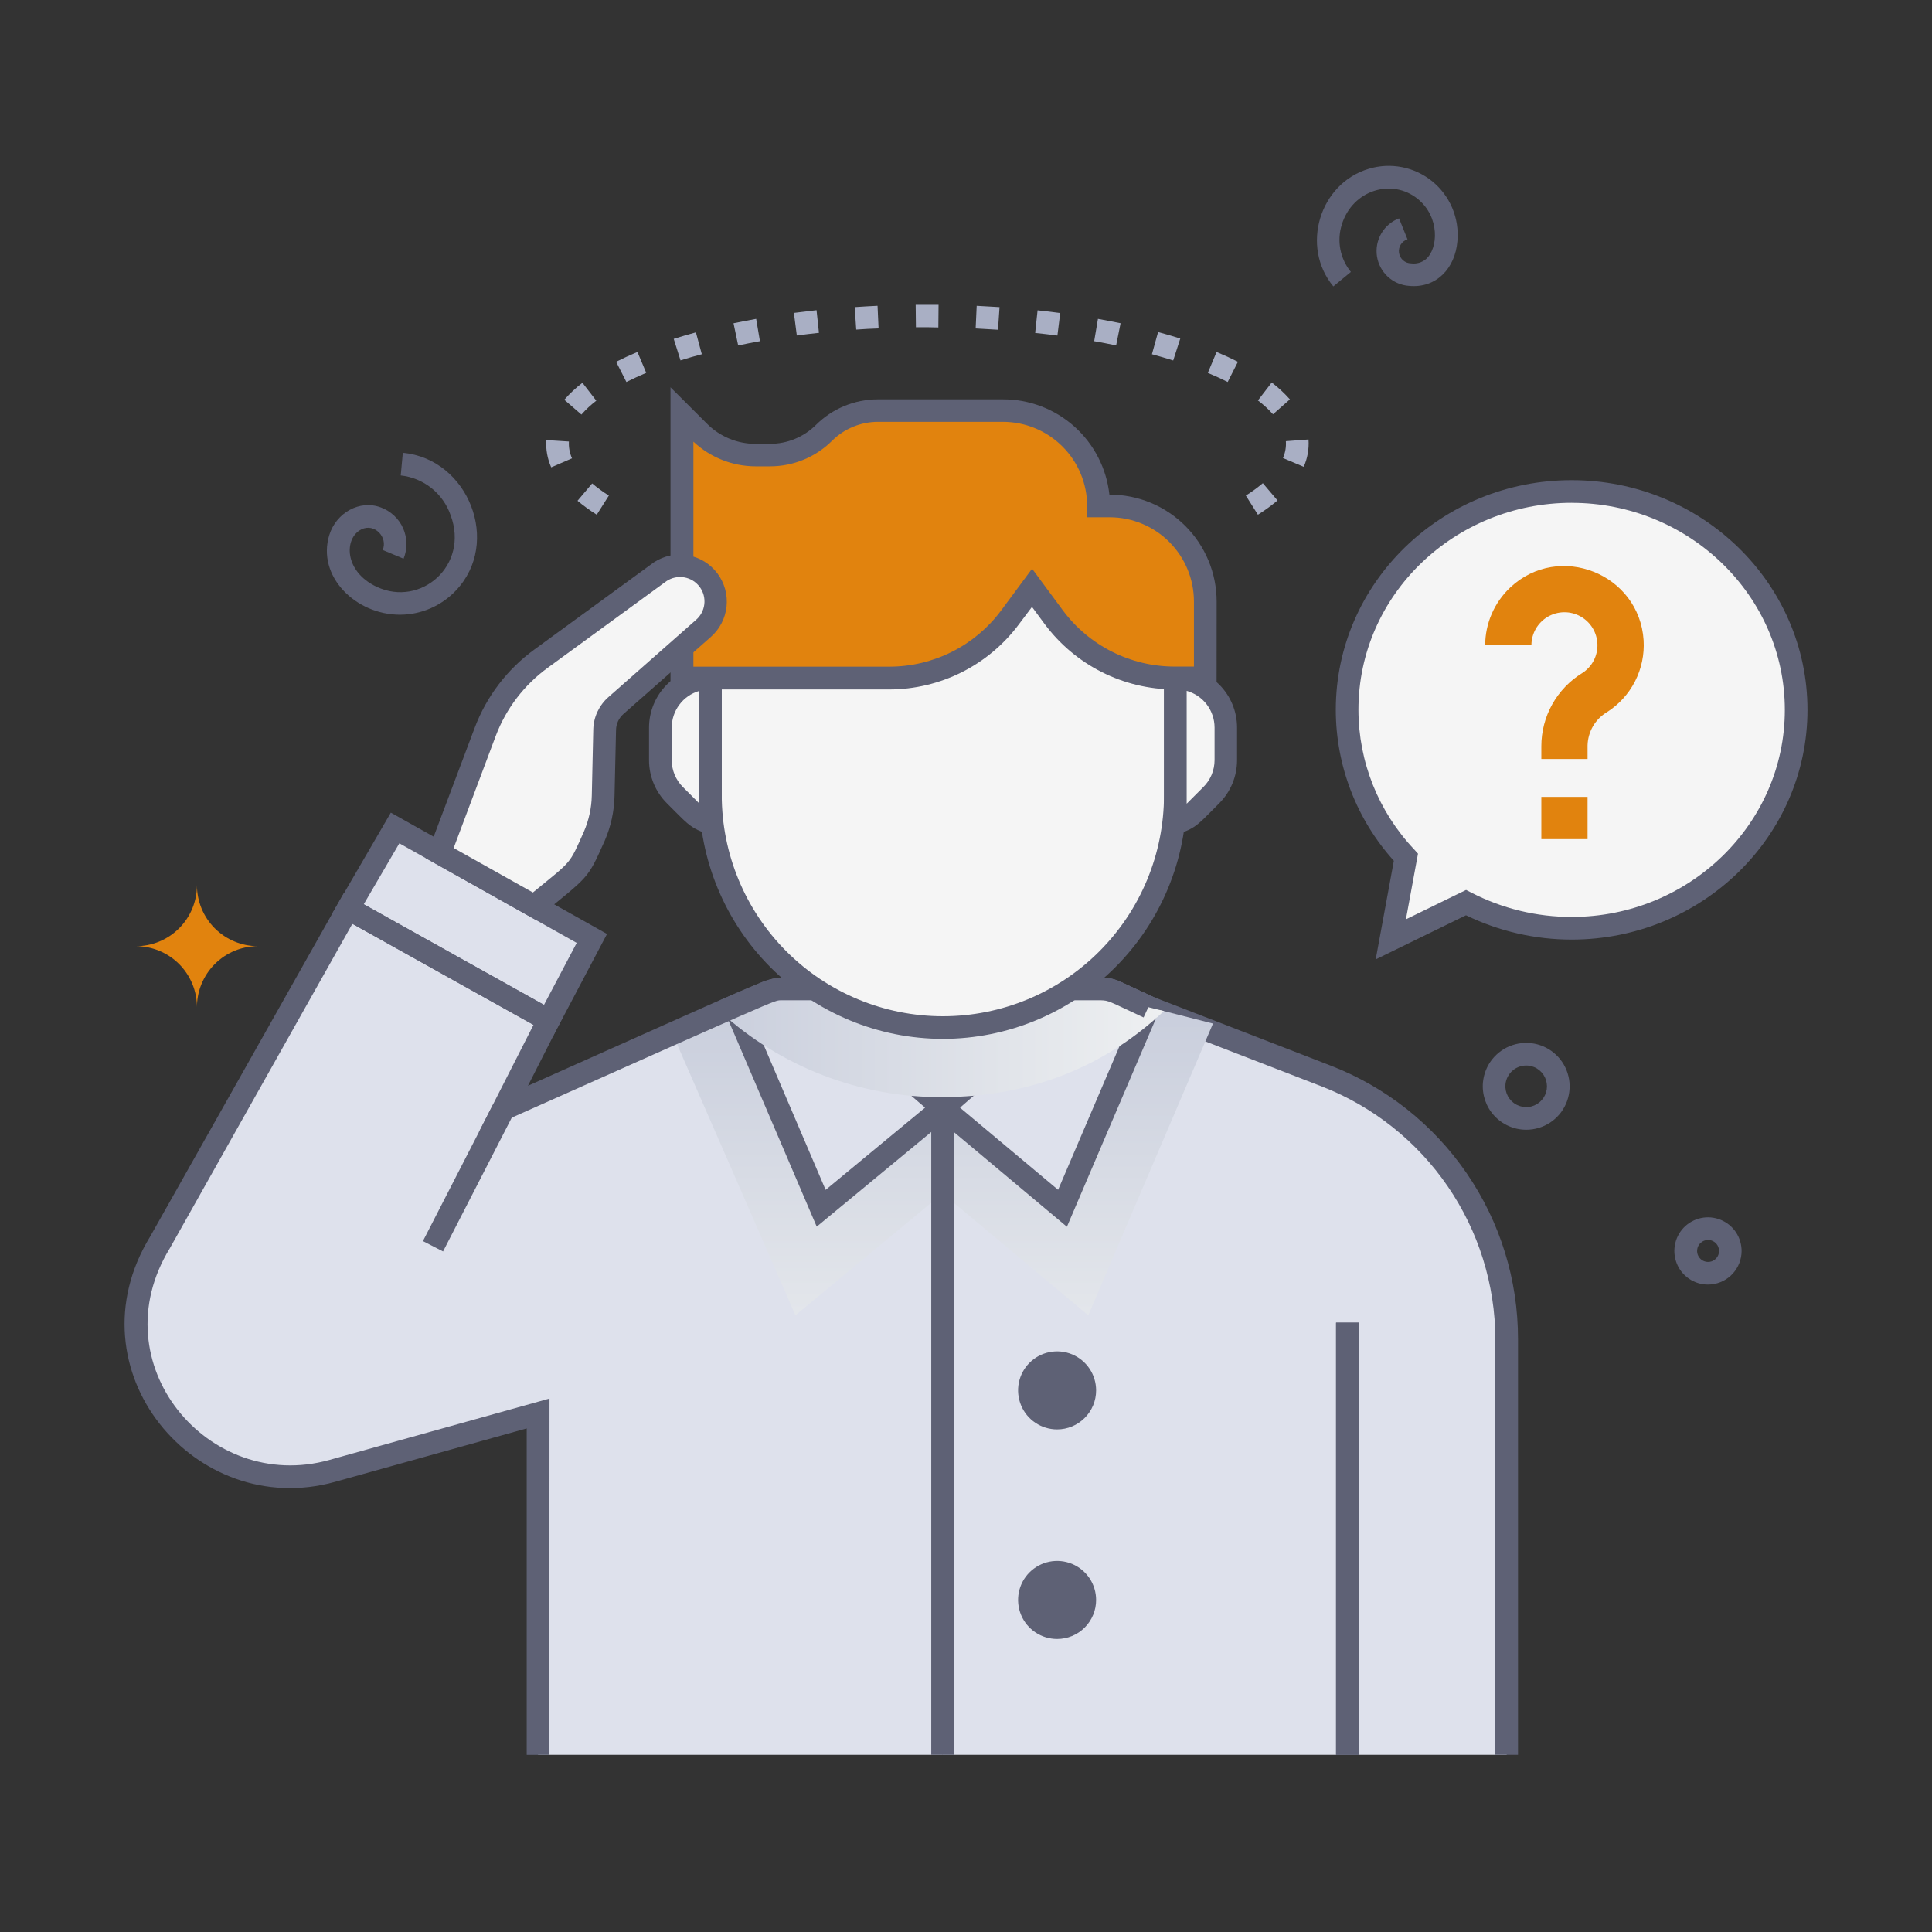
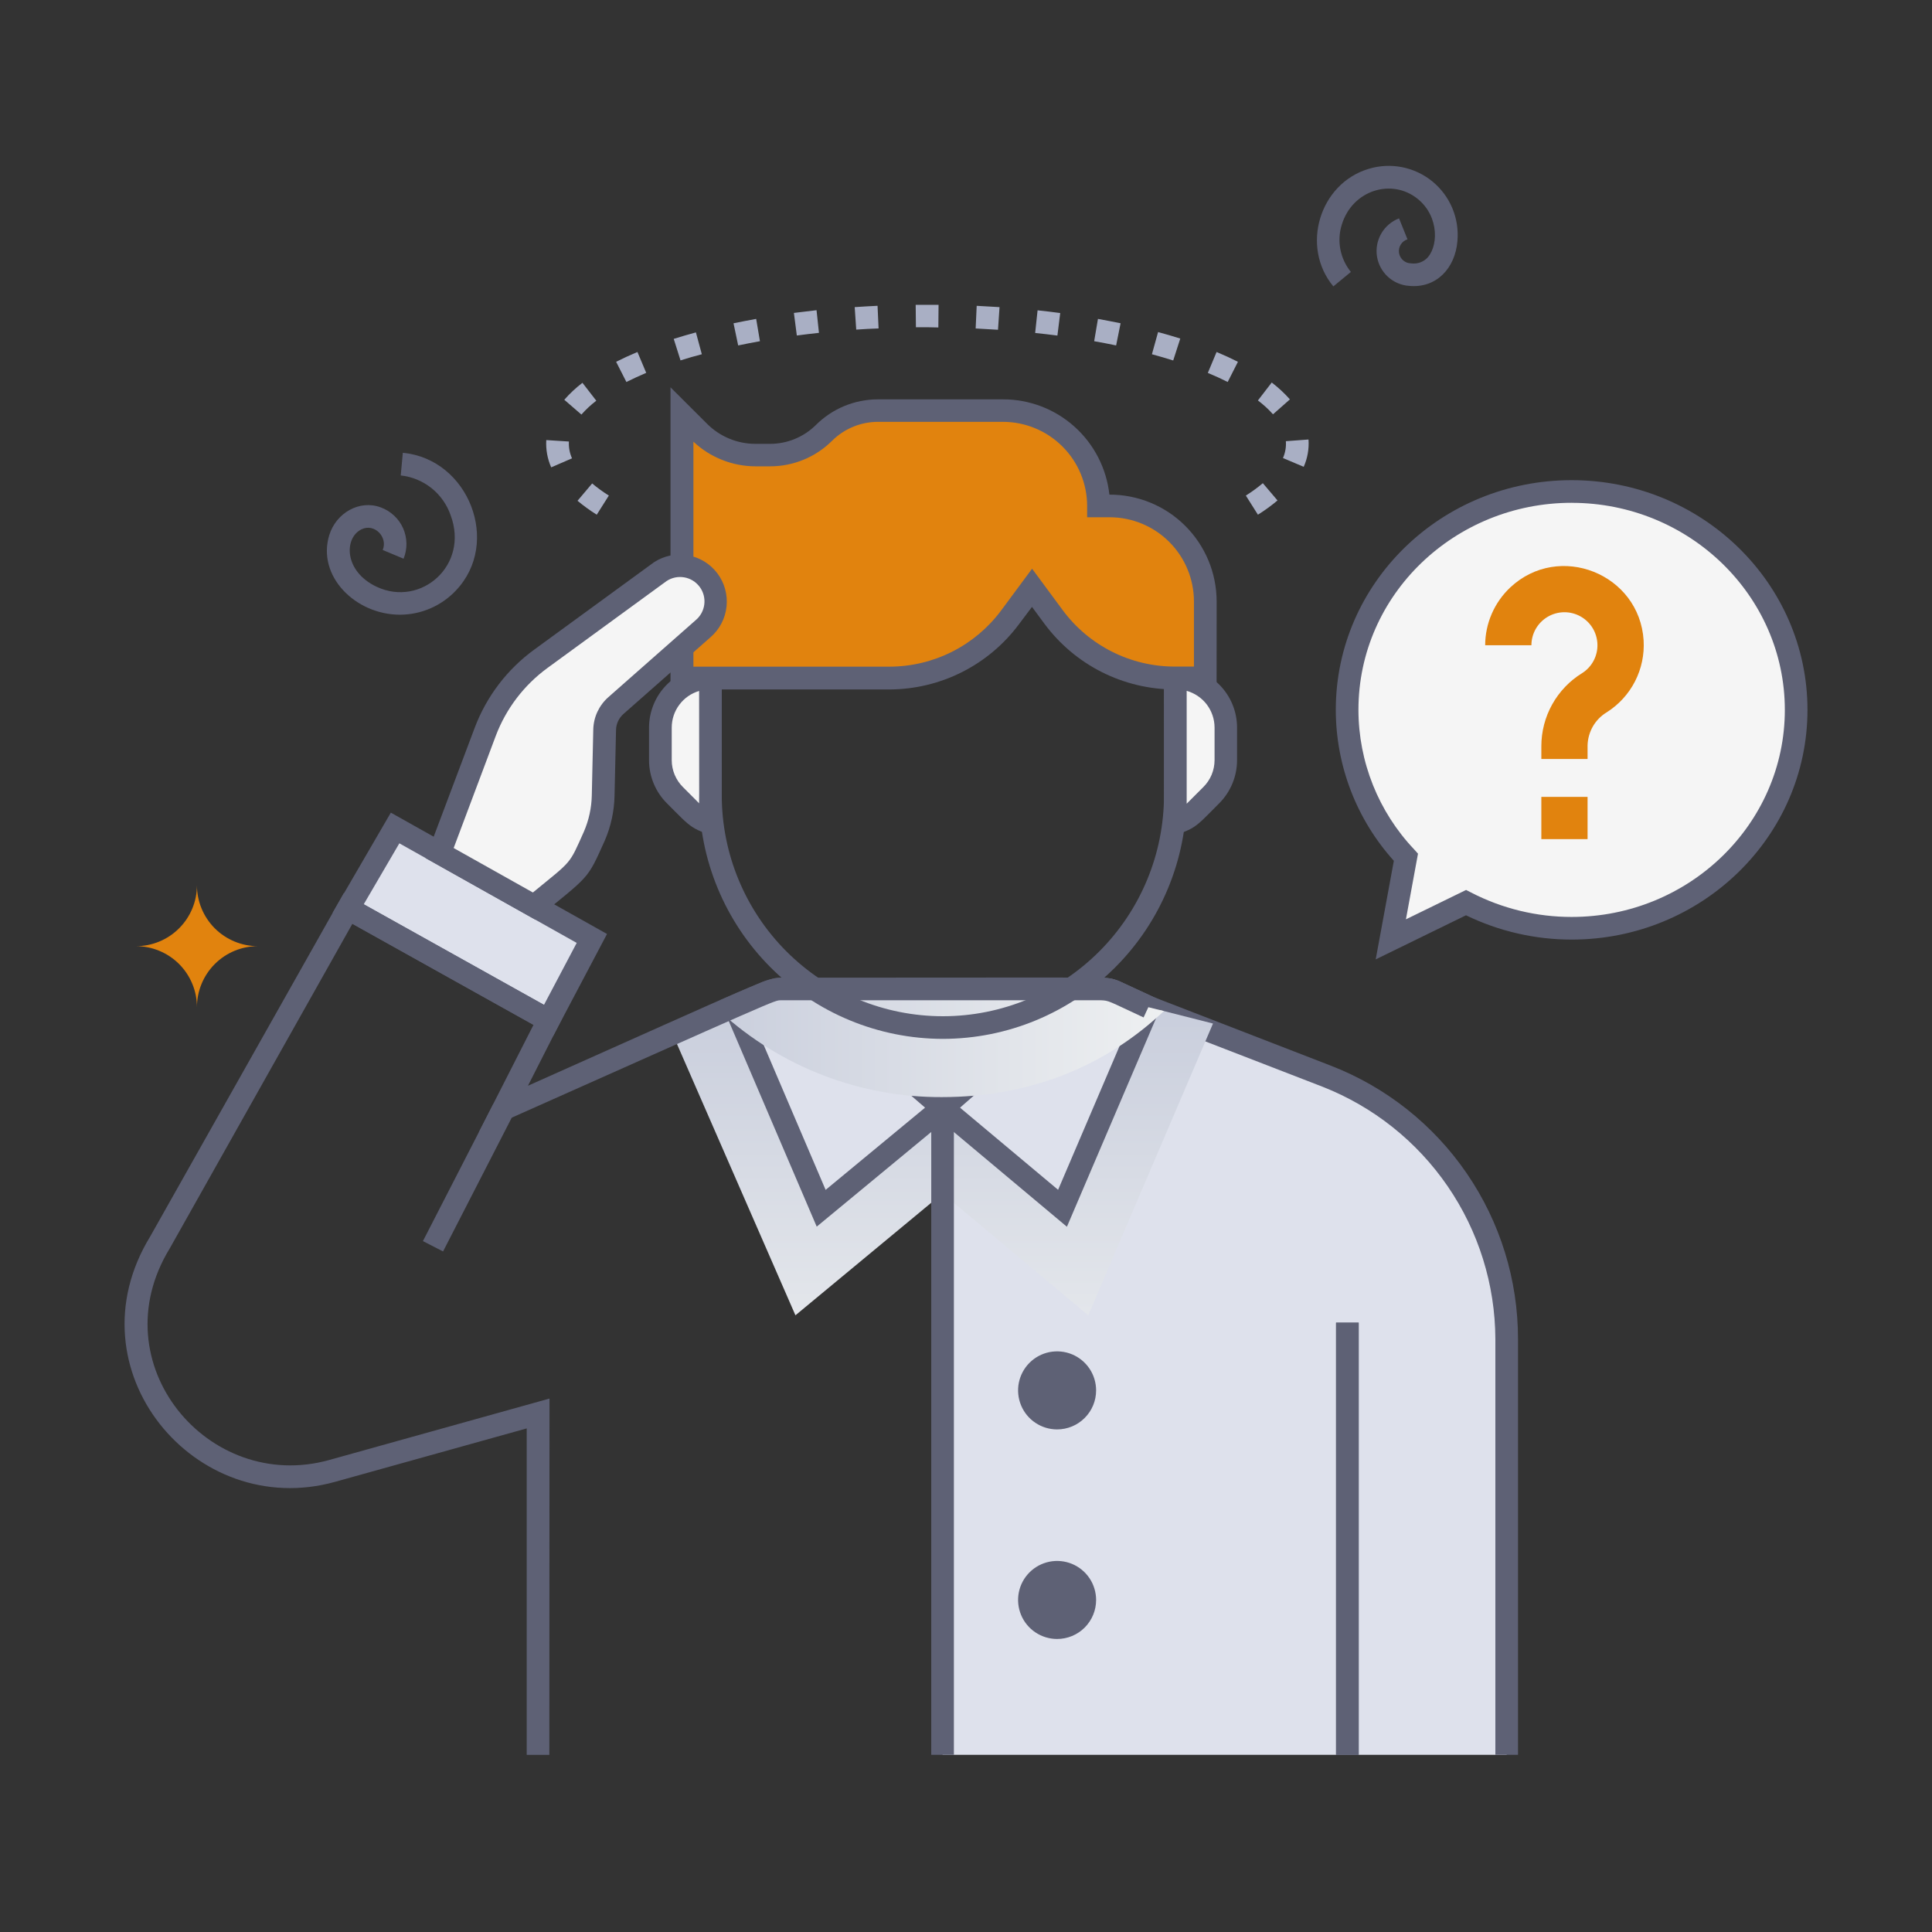
<svg xmlns="http://www.w3.org/2000/svg" width="64" height="64" viewBox="0 0 64 64" fill="none">
  <rect x="0" y="0" width="64" height="64" fill="#333333" stroke="none" />
  <path d="M52.063 16.283C47.955 16.283 44.625 19.522 44.625 23.517C44.626 25.334 45.324 27.081 46.575 28.398L46.075 31.117L48.566 29.902C49.648 30.462 50.849 30.753 52.066 30.751C56.174 30.751 59.504 27.512 59.504 23.517C59.504 19.522 56.17 16.283 52.063 16.283Z" fill="#F5F5F5" />
  <path d="M45.572 31.781L46.173 28.515C44.936 27.143 44.251 25.362 44.25 23.515C44.25 19.305 47.75 15.906 52.063 15.906C56.375 15.906 59.875 19.319 59.875 23.515C59.875 27.711 56.375 31.125 52.063 31.125C50.85 31.125 49.654 30.85 48.563 30.32L45.572 31.781ZM52.063 16.656C48.205 16.656 45 19.684 45 23.515C45.002 25.236 45.663 26.891 46.848 28.14L46.973 28.279L46.573 30.454L48.566 29.481L48.734 29.567C49.763 30.099 50.905 30.376 52.063 30.375C55.956 30.375 59.125 27.297 59.125 23.516C59.125 19.735 55.956 16.657 52.063 16.657V16.656Z" fill="#5E6175" />
-   <path d="M11 48.725L17.824 46.823V58.13H31.224V32.755H25.982C25.754 32.756 25.53 32.804 25.323 32.898C25.047 33.023 27.11 32.081 16.679 36.736L18.173 33.798L11.535 30.092C3.875 43.679 5.569 40.682 5.184 41.352C2.931 45.268 6.648 49.938 11 48.725Z" fill="#DEE1EC" />
  <path d="M18.174 33.801L19.605 31.087L13.085 27.43L11.534 30.097L18.174 33.801Z" fill="#DEE1EC" />
  <path d="M18.326 34.315L11.019 30.237L12.947 26.92L20.108 30.939L18.326 34.315ZM12.05 29.954L18.021 33.286L19.104 31.235L13.229 27.936L12.05 29.954Z" fill="#5E6175" />
  <path d="M49.911 44.357V58.131H31.224V32.756H36.474C36.624 32.758 36.772 32.785 36.913 32.836L38.038 33.36L43.94 35.646C45.699 36.326 47.21 37.522 48.276 39.076C49.341 40.631 49.912 42.472 49.911 44.357Z" fill="#DEE1EC" />
  <path d="M45.008 43.815H44.258V58.132H45.008V43.815Z" fill="#5E6175" />
  <path d="M50.286 58.131H49.536V44.357C49.529 42.551 48.979 40.789 47.958 39.299C46.937 37.809 45.493 36.66 43.812 36C36.965 33.347 38.26 33.875 36.772 33.187C36.551 33.111 36.897 33.135 31.224 33.135V32.385H36.493C36.68 32.39 36.865 32.424 37.041 32.487C37.088 32.506 36.895 32.419 38.191 33.019L44.081 35.3C45.909 36.007 47.48 37.251 48.587 38.868C49.695 40.485 50.287 42.399 50.286 44.358V58.131Z" fill="#5E6175" />
  <path d="M31.224 36.698L27.203 40.025L24.339 33.326C25.853 32.673 25.483 32.76 26.666 32.76L31.224 36.698Z" fill="#DEE1EC" />
  <path style="mix-blend-mode:multiply" d="M40.182 33.906L36.05 43.571L31.224 39.532L26.35 43.571L22.268 34.223L24.164 33.4L27.202 40.026L31.224 36.7L35.197 40.026L38.045 33.363L40.182 33.906Z" fill="url(#paint0_linear_77101_561)" />
  <path d="M38.044 33.363L35.197 40.025L31.224 36.699L35.731 32.76C36.5 32.76 36.65 32.736 36.914 32.84L38.044 33.363Z" fill="#DEE1EC" />
  <path d="M27.055 40.634L23.846 33.134L25.174 32.561C25.403 32.457 25.651 32.399 25.903 32.389H26.806L31.806 36.707L27.055 40.634ZM24.83 33.522L27.35 39.416L30.644 36.692L26.528 33.135C25.61 33.135 25.875 33.071 24.83 33.522Z" fill="#5E6175" />
  <path d="M35.343 40.638L30.648 36.704L35.592 32.385C36.562 32.385 36.717 32.359 37.051 32.49L38.533 33.175L35.343 40.638ZM31.802 36.693L35.051 39.414L37.558 33.55L36.769 33.185C36.594 33.119 36.519 33.135 35.874 33.135L31.802 36.693Z" fill="#5E6175" />
  <path d="M45.009 43.815H44.259V58.132H45.009V43.815Z" fill="#5E6175" />
  <path d="M31.599 36.697H30.849V58.131H31.599V36.697Z" fill="#5E6175" />
  <path style="mix-blend-mode:multiply" d="M38.556 33.493C36.599 35.34 34.098 36.343 31.198 36.343C28.491 36.354 25.878 35.35 23.875 33.529C24.298 33.34 25.338 32.897 25.325 32.904C25.509 32.816 25.71 32.767 25.914 32.762H36.479C36.629 32.761 36.778 32.788 36.918 32.842L38.043 33.365L38.556 33.493Z" fill="url(#paint1_linear_77101_561)" />
  <path d="M18.198 58.132H17.448V47.318L11.099 49.088C6.458 50.382 2.282 45.369 4.974 40.963L11.388 29.588L18.666 33.65L17.489 35.967C25.287 32.487 25.435 32.387 25.858 32.387C37.483 32.387 36.615 32.352 36.969 32.467C37.106 32.514 36.903 32.424 38.198 33.024L37.883 33.704C36.698 33.155 36.746 33.145 36.46 33.135H25.861C25.625 33.15 25.959 33.01 15.861 37.51L17.673 33.949L11.673 30.602L5.625 41.352C3.289 45.167 6.902 49.477 10.903 48.365L18.203 46.329L18.198 58.132Z" fill="#5E6175" />
-   <path d="M31.234 34.039C29.192 34.039 27.233 33.227 25.79 31.784C24.346 30.34 23.534 28.381 23.534 26.339V22.475C23.534 20.433 24.345 18.475 25.789 17.031C27.233 15.587 29.192 14.775 31.234 14.775C33.276 14.775 35.235 15.587 36.679 17.031C38.123 18.475 38.934 20.433 38.934 22.475V26.339C38.934 28.381 38.123 30.34 36.679 31.784C35.235 33.228 33.276 34.039 31.234 34.039Z" fill="#F5F5F5" />
  <path d="M31.234 34.414C29.093 34.412 27.041 33.56 25.527 32.047C24.013 30.533 23.161 28.48 23.159 26.339V22.475C23.159 20.334 24.01 18.28 25.524 16.765C27.038 15.251 29.092 14.4 31.234 14.4C33.376 14.4 35.429 15.251 36.944 16.765C38.458 18.28 39.309 20.334 39.309 22.475V26.339C39.307 28.48 38.455 30.533 36.941 32.047C35.427 33.56 33.375 34.412 31.234 34.414ZM31.234 15.15C29.292 15.153 27.43 15.925 26.057 17.298C24.684 18.672 23.911 20.533 23.909 22.475V26.339C23.909 28.282 24.681 30.145 26.054 31.519C27.428 32.892 29.291 33.664 31.234 33.664C33.177 33.664 35.04 32.892 36.413 31.519C37.787 30.145 38.559 28.282 38.559 26.339V22.475C38.557 20.533 37.785 18.671 36.411 17.298C35.038 15.925 33.176 15.152 31.234 15.15Z" fill="#5E6175" />
  <path d="M40.604 24.102V25.186C40.604 25.401 40.562 25.613 40.48 25.812C40.398 26.011 40.277 26.191 40.125 26.343L39.603 26.866C39.412 27.056 39.177 27.196 38.919 27.273C38.944 26.898 38.935 26.971 38.935 22.463C39.153 22.459 39.369 22.498 39.572 22.579C39.774 22.659 39.958 22.779 40.114 22.932C40.269 23.085 40.393 23.267 40.477 23.468C40.561 23.669 40.604 23.884 40.604 24.102ZM23.549 27.269C23.296 27.192 23.065 27.053 22.878 26.866L22.355 26.343C22.203 26.191 22.083 26.011 22 25.812C21.918 25.613 21.876 25.401 21.877 25.186V24.102C21.876 23.885 21.919 23.67 22.003 23.47C22.086 23.27 22.209 23.089 22.363 22.936C22.517 22.784 22.7 22.663 22.901 22.582C23.102 22.501 23.317 22.46 23.534 22.463C23.534 27.156 23.528 26.931 23.549 27.269Z" fill="#F5F5F5" />
  <path d="M38.51 27.787C38.577 26.767 38.56 27.672 38.56 22.088H38.968C39.501 22.089 40.013 22.301 40.39 22.679C40.767 23.056 40.979 23.568 40.979 24.102V25.185C40.978 25.719 40.766 26.231 40.389 26.609C39.532 27.468 39.625 27.455 38.51 27.787ZM39.31 22.885V26.624C39.337 26.6 39.31 26.624 39.859 26.075C39.977 25.959 40.071 25.82 40.136 25.667C40.2 25.513 40.233 25.349 40.234 25.183V24.099C40.233 23.824 40.142 23.556 39.976 23.337C39.809 23.118 39.575 22.96 39.31 22.885ZM23.959 27.787C22.865 27.453 22.959 27.477 22.09 26.608C21.713 26.23 21.501 25.719 21.5 25.185V24.102C21.501 23.568 21.713 23.056 22.09 22.678C22.467 22.301 22.979 22.089 23.513 22.088H23.908C23.909 27.698 23.893 26.764 23.959 27.787ZM23.159 22.889C22.897 22.966 22.667 23.126 22.504 23.345C22.34 23.563 22.252 23.829 22.252 24.102V25.185C22.252 25.351 22.286 25.515 22.35 25.668C22.415 25.821 22.508 25.96 22.627 26.077L23.149 26.6C23.168 26.624 23.159 26.933 23.159 22.889Z" fill="#5E6175" />
  <path d="M39.926 19.921V22.463H38.904C38.126 22.463 37.358 22.28 36.663 21.929C35.969 21.578 35.366 21.069 34.904 20.443L34.189 19.473L33.455 20.459C32.993 21.08 32.391 21.584 31.699 21.932C31.006 22.279 30.242 22.459 29.468 22.459H22.593V13.733L23.169 14.308C23.661 14.799 24.327 15.076 25.023 15.076C25.573 15.076 25.94 15.106 26.478 14.885C26.785 14.758 27.064 14.571 27.299 14.336C27.772 13.864 28.414 13.598 29.083 13.598H33.229C34.068 13.598 34.872 13.931 35.465 14.524C36.058 15.116 36.391 15.92 36.392 16.759H36.767C37.605 16.76 38.408 17.093 39.001 17.686C39.593 18.279 39.926 19.083 39.926 19.921Z" fill="#E1830E" />
  <path d="M40.301 22.839H38.904C38.067 22.837 37.242 22.639 36.495 22.262C35.749 21.885 35.1 21.338 34.601 20.666L34.186 20.104L33.75 20.684C33.252 21.351 32.605 21.894 31.86 22.268C31.116 22.642 30.294 22.837 29.461 22.839H22.211V12.83L23.428 14.044C23.85 14.464 24.421 14.701 25.016 14.703H25.506C26.076 14.704 26.623 14.479 27.028 14.078C27.572 13.536 28.308 13.231 29.076 13.229H33.223C34.096 13.227 34.94 13.548 35.591 14.131C36.242 14.714 36.655 15.517 36.75 16.385C37.216 16.384 37.677 16.474 38.108 16.651C38.539 16.828 38.93 17.088 39.26 17.417C39.59 17.746 39.852 18.136 40.031 18.566C40.21 18.996 40.302 19.457 40.303 19.923L40.301 22.839ZM34.189 18.839L35.205 20.214C35.633 20.792 36.191 21.262 36.833 21.586C37.475 21.91 38.184 22.08 38.904 22.081H39.551V19.923C39.55 19.183 39.256 18.475 38.733 17.952C38.211 17.43 37.502 17.136 36.763 17.135H36.013V16.76C36.012 16.021 35.718 15.313 35.195 14.791C34.672 14.268 33.964 13.975 33.225 13.974H29.085C28.516 13.974 27.971 14.198 27.566 14.599C27.022 15.142 26.284 15.447 25.515 15.448H25.025C24.262 15.446 23.527 15.154 22.97 14.631V22.084H29.47C30.186 22.082 30.892 21.914 31.532 21.593C32.172 21.271 32.729 20.805 33.158 20.231L34.189 18.839Z" fill="#5E6175" />
  <path d="M35.018 46.975C35.524 46.975 35.934 46.565 35.934 46.059C35.934 45.553 35.524 45.143 35.018 45.143C34.512 45.143 34.102 45.553 34.102 46.059C34.102 46.565 34.512 46.975 35.018 46.975Z" fill="#5E6175" />
  <path d="M35.018 53.918C35.524 53.918 35.934 53.508 35.934 53.002C35.934 52.496 35.524 52.086 35.018 52.086C34.512 52.086 34.102 52.496 34.102 53.002C34.102 53.508 34.512 53.918 35.018 53.918Z" fill="#5E6175" />
  <path d="M35.018 47.351C34.762 47.351 34.512 47.275 34.3 47.133C34.087 46.991 33.921 46.789 33.824 46.553C33.726 46.316 33.7 46.056 33.75 45.806C33.8 45.555 33.923 45.325 34.104 45.144C34.285 44.963 34.516 44.84 34.766 44.79C35.017 44.741 35.277 44.766 35.513 44.864C35.749 44.962 35.951 45.128 36.093 45.341C36.235 45.554 36.31 45.804 36.31 46.059C36.31 46.402 36.174 46.73 35.931 46.972C35.689 47.215 35.36 47.351 35.018 47.351ZM35.018 45.517C34.91 45.517 34.806 45.549 34.716 45.608C34.627 45.668 34.558 45.753 34.517 45.852C34.475 45.951 34.465 46.06 34.486 46.165C34.507 46.27 34.558 46.367 34.634 46.443C34.71 46.519 34.807 46.571 34.912 46.591C35.017 46.612 35.126 46.602 35.225 46.561C35.325 46.52 35.409 46.45 35.469 46.361C35.528 46.272 35.56 46.167 35.56 46.059C35.56 45.916 35.503 45.778 35.401 45.676C35.3 45.574 35.162 45.517 35.018 45.517ZM35.018 54.293C34.762 54.293 34.512 54.217 34.3 54.075C34.087 53.933 33.921 53.731 33.824 53.495C33.726 53.259 33.7 52.999 33.75 52.748C33.8 52.498 33.923 52.267 34.104 52.087C34.285 51.906 34.515 51.783 34.766 51.733C35.016 51.683 35.276 51.709 35.512 51.806C35.748 51.904 35.95 52.07 36.092 52.282C36.234 52.495 36.31 52.745 36.31 53.001C36.31 53.17 36.277 53.338 36.212 53.495C36.147 53.652 36.052 53.794 35.932 53.915C35.812 54.035 35.669 54.13 35.512 54.195C35.355 54.26 35.188 54.293 35.018 54.293ZM35.018 52.459C34.91 52.459 34.806 52.491 34.716 52.551C34.627 52.61 34.558 52.695 34.517 52.794C34.475 52.893 34.465 53.002 34.486 53.108C34.507 53.213 34.558 53.31 34.634 53.386C34.71 53.461 34.807 53.513 34.912 53.534C35.017 53.555 35.126 53.544 35.225 53.503C35.325 53.462 35.409 53.392 35.469 53.303C35.528 53.214 35.56 53.109 35.56 53.002C35.56 52.858 35.503 52.72 35.401 52.618C35.3 52.517 35.162 52.459 35.018 52.459Z" fill="#5E6175" />
  <path d="M14.564 28.258L16.074 24.251C16.44 23.28 17.082 22.438 17.92 21.827L21.869 18.952C22.12 18.789 22.423 18.728 22.718 18.78C23.012 18.832 23.276 18.993 23.457 19.232C23.637 19.47 23.72 19.768 23.69 20.066C23.66 20.363 23.518 20.638 23.293 20.836L20.401 23.376C20.287 23.475 20.195 23.597 20.131 23.734C20.066 23.872 20.031 24.02 20.026 24.172L19.978 26.361C19.967 26.822 19.867 27.278 19.684 27.702L19.454 28.214C19.298 28.576 19.058 28.896 18.753 29.146L17.692 30.021L14.564 28.258Z" fill="#F5F5F5" />
  <path d="M17.735 30.467L14.099 28.427L15.724 24.112C16.115 23.072 16.802 22.17 17.7 21.517L21.666 18.624C21.997 18.409 22.397 18.326 22.786 18.394C23.175 18.462 23.523 18.675 23.762 18.99C24 19.305 24.109 19.698 24.068 20.091C24.027 20.484 23.839 20.846 23.541 21.105L20.65 23.654C20.576 23.72 20.516 23.801 20.474 23.891C20.432 23.981 20.409 24.079 20.407 24.178L20.357 26.367C20.346 26.877 20.236 27.38 20.033 27.848C19.434 29.182 19.548 28.977 17.735 30.467ZM15.028 28.092L17.653 29.565C18.964 28.488 18.839 28.673 19.343 27.548C19.506 27.17 19.595 26.764 19.604 26.352L19.653 24.163C19.658 23.96 19.705 23.76 19.791 23.576C19.878 23.393 20 23.228 20.153 23.094L23.044 20.545C23.203 20.413 23.306 20.225 23.331 20.019C23.356 19.814 23.301 19.606 23.177 19.44C23.053 19.274 22.871 19.161 22.667 19.126C22.463 19.09 22.253 19.134 22.08 19.249L18.14 22.124C17.362 22.691 16.765 23.473 16.424 24.374L15.028 28.092Z" fill="#5E6175" />
  <path d="M41.67 17.05L41.27 16.416C41.467 16.293 41.655 16.156 41.833 16.006L42.319 16.578C42.114 16.75 41.898 16.908 41.67 17.05ZM19.768 17.05C19.546 16.911 19.333 16.757 19.131 16.589L19.616 16.015C19.791 16.161 19.976 16.296 20.169 16.416L19.768 17.05ZM18.259 15.481C18.133 15.197 18.078 14.888 18.096 14.578L18.846 14.626C18.835 14.817 18.87 15.008 18.949 15.183L18.259 15.481ZM43.187 15.464L42.5 15.173C42.577 14.997 42.61 14.806 42.596 14.615L43.346 14.559C43.368 14.869 43.313 15.18 43.187 15.464ZM19.26 13.733L18.693 13.243C18.874 13.036 19.075 12.848 19.294 12.681L19.753 13.274C19.574 13.411 19.409 13.564 19.26 13.733ZM42.17 13.724C42.019 13.555 41.852 13.402 41.67 13.266L42.128 12.671C42.346 12.838 42.548 13.025 42.73 13.23L42.17 13.724ZM20.75 12.654L20.41 11.985C20.631 11.873 20.869 11.764 21.116 11.66L21.407 12.351C21.179 12.449 20.958 12.55 20.75 12.654ZM40.669 12.654C40.465 12.551 40.244 12.449 40.011 12.353L40.301 11.66C40.551 11.764 40.788 11.874 41.008 11.985L40.669 12.654ZM22.544 11.941L22.318 11.226C22.556 11.151 22.804 11.079 23.053 11.011L23.249 11.735C23.019 11.794 22.782 11.863 22.553 11.935L22.544 11.941ZM38.864 11.941C38.638 11.87 38.4 11.8 38.159 11.735L38.363 11C38.613 11.068 38.863 11.14 39.098 11.215L38.864 11.941ZM24.453 11.443L24.299 10.709C24.549 10.658 24.799 10.609 25.049 10.564L25.174 11.303C24.934 11.346 24.689 11.393 24.453 11.443ZM36.973 11.443C36.735 11.393 36.49 11.345 36.246 11.303L36.371 10.564C36.621 10.609 36.871 10.658 37.121 10.708L36.973 11.443ZM26.396 11.116L26.299 10.366C26.549 10.334 26.799 10.304 27.049 10.276L27.129 11.026C26.887 11.053 26.638 11.081 26.396 11.114V11.116ZM35.028 11.116C34.786 11.085 34.539 11.055 34.291 11.03L34.371 10.28C34.621 10.306 34.871 10.336 35.121 10.37L35.028 11.116ZM28.364 10.924L28.313 10.174C28.563 10.156 28.813 10.143 29.07 10.13L29.104 10.88C28.855 10.888 28.608 10.901 28.364 10.919V10.924ZM33.06 10.924C32.81 10.908 32.569 10.893 32.32 10.881L32.354 10.131C32.604 10.143 32.861 10.158 33.111 10.174L33.06 10.924ZM30.341 10.848L30.333 10.098C30.583 10.098 30.839 10.098 31.091 10.098L31.084 10.848C30.837 10.839 30.588 10.839 30.341 10.841V10.848Z" fill="#A9AFC4" />
  <path d="M44.169 9.487C43.077 8.172 43.71 6.077 45.343 5.592C45.701 5.484 46.08 5.465 46.447 5.538C46.813 5.61 47.157 5.772 47.447 6.008C47.736 6.244 47.964 6.548 48.109 6.892C48.254 7.237 48.312 7.612 48.279 7.984C48.206 8.887 47.581 9.555 46.68 9.47C46.417 9.453 46.168 9.345 45.974 9.167C45.78 8.988 45.653 8.748 45.613 8.487C45.574 8.226 45.626 7.96 45.759 7.732C45.892 7.504 46.099 7.328 46.345 7.234L46.625 7.928C46.533 7.957 46.453 8.018 46.402 8.101C46.35 8.183 46.33 8.281 46.344 8.377C46.359 8.473 46.407 8.561 46.48 8.624C46.553 8.688 46.647 8.723 46.744 8.724C46.83 8.736 46.918 8.73 47.002 8.707C47.086 8.683 47.164 8.643 47.231 8.588C47.648 8.239 47.703 7.185 46.962 6.588C46.111 5.898 44.798 6.292 44.448 7.444C44.365 7.71 44.349 7.991 44.402 8.264C44.455 8.537 44.575 8.793 44.75 9.008L44.169 9.487ZM13.25 20.363C11.773 20.363 10.488 19.082 10.909 17.722C11.135 16.993 11.909 16.542 12.619 16.81C12.781 16.87 12.93 16.962 13.056 17.081C13.183 17.199 13.284 17.342 13.354 17.5C13.424 17.659 13.461 17.829 13.464 18.003C13.466 18.176 13.434 18.348 13.369 18.508L12.678 18.219C12.855 17.794 12.406 17.323 11.974 17.535C11.392 17.82 11.389 18.93 12.482 19.44C13.938 20.12 15.55 18.733 14.927 17.065C14.804 16.712 14.584 16.401 14.292 16.168C13.999 15.935 13.647 15.79 13.275 15.75L13.344 15C15.521 15.202 16.613 17.977 15.101 19.563C14.863 19.815 14.576 20.016 14.258 20.153C13.94 20.291 13.597 20.362 13.25 20.363Z" fill="#5E6175" />
  <path d="M52.59 26.398H51.059V27.797H52.59V26.398Z" fill="#E1830E" />
  <path d="M54.447 21.213C54.309 19.009 51.647 17.942 50.026 19.463C49.766 19.709 49.558 20.005 49.416 20.333C49.273 20.662 49.199 21.016 49.198 21.374H50.73C50.73 21.184 50.78 20.997 50.874 20.832C50.969 20.667 51.104 20.53 51.268 20.433C51.432 20.336 51.618 20.284 51.808 20.281C51.998 20.278 52.185 20.325 52.352 20.417C52.518 20.509 52.658 20.642 52.757 20.804C52.856 20.966 52.911 21.152 52.917 21.342C52.923 21.532 52.879 21.72 52.79 21.888C52.701 22.056 52.57 22.197 52.409 22.299C51.996 22.553 51.656 22.909 51.419 23.333C51.183 23.756 51.059 24.233 51.059 24.718V25.142H52.59V24.697C52.595 24.474 52.656 24.255 52.767 24.062C52.879 23.869 53.038 23.708 53.229 23.593C53.626 23.341 53.948 22.988 54.163 22.569C54.377 22.15 54.475 21.682 54.447 21.213Z" fill="#E1830E" />
  <path d="M16.345 36.565L14.01 41.113L14.677 41.456L17.012 36.907L16.345 36.565Z" fill="#5E6175" />
-   <path d="M50.559 37.424C50.358 37.424 50.16 37.383 49.977 37.301C49.793 37.22 49.629 37.102 49.494 36.954C49.359 36.806 49.257 36.631 49.193 36.441C49.13 36.25 49.106 36.049 49.125 35.849C49.152 35.572 49.258 35.308 49.431 35.09C49.605 34.872 49.838 34.709 50.102 34.621C50.367 34.533 50.651 34.523 50.92 34.593C51.19 34.664 51.433 34.811 51.621 35.017C51.809 35.223 51.932 35.479 51.977 35.754C52.022 36.029 51.986 36.311 51.874 36.566C51.762 36.821 51.578 37.038 51.345 37.19C51.111 37.342 50.839 37.424 50.56 37.424H50.559ZM49.87 35.924C49.858 36.06 49.887 36.196 49.952 36.315C50.017 36.435 50.116 36.532 50.237 36.595C50.358 36.658 50.494 36.684 50.629 36.67C50.765 36.656 50.893 36.601 50.997 36.514C51.102 36.427 51.178 36.311 51.217 36.181C51.255 36.05 51.254 35.911 51.214 35.781C51.174 35.651 51.096 35.536 50.99 35.45C50.885 35.364 50.756 35.312 50.62 35.299C50.53 35.291 50.439 35.301 50.352 35.328C50.266 35.355 50.185 35.398 50.116 35.456C50.046 35.514 49.989 35.586 49.946 35.666C49.904 35.746 49.878 35.834 49.87 35.924ZM56.581 42.553C56.357 42.554 56.137 42.486 55.951 42.359C55.765 42.233 55.622 42.053 55.541 41.843C55.459 41.633 55.443 41.404 55.495 41.185C55.546 40.966 55.662 40.768 55.828 40.616C55.995 40.465 56.203 40.367 56.425 40.336C56.648 40.305 56.875 40.342 57.076 40.443C57.278 40.543 57.444 40.702 57.553 40.899C57.662 41.096 57.709 41.321 57.688 41.544C57.661 41.82 57.533 42.075 57.329 42.262C57.124 42.448 56.858 42.552 56.581 42.553ZM56.581 41.076C56.491 41.076 56.404 41.11 56.337 41.17C56.271 41.231 56.229 41.315 56.22 41.404C56.213 41.477 56.228 41.551 56.264 41.615C56.3 41.68 56.354 41.732 56.419 41.765C56.485 41.797 56.559 41.81 56.632 41.8C56.705 41.79 56.773 41.758 56.827 41.708C56.882 41.659 56.92 41.594 56.936 41.523C56.953 41.451 56.948 41.376 56.921 41.308C56.895 41.239 56.848 41.18 56.787 41.139C56.727 41.097 56.655 41.075 56.581 41.076Z" fill="#5E6175" />
  <path d="M4.5 31.343C4.766 31.343 5.029 31.394 5.274 31.496C5.52 31.597 5.743 31.746 5.931 31.933C6.119 32.121 6.268 32.344 6.37 32.589C6.472 32.834 6.524 33.097 6.524 33.363C6.524 32.827 6.737 32.314 7.115 31.935C7.494 31.556 8.007 31.343 8.543 31.343C8.007 31.343 7.494 31.13 7.115 30.752C6.737 30.373 6.524 29.86 6.524 29.324C6.524 29.59 6.472 29.853 6.37 30.098C6.268 30.343 6.119 30.566 5.931 30.753C5.743 30.941 5.52 31.09 5.274 31.191C5.029 31.292 4.766 31.344 4.5 31.343Z" fill="#E1830E" />
  <defs>
    <linearGradient id="paint0_linear_77101_561" x1="31.224" y1="33.818" x2="31.224" y2="47.698" gradientUnits="userSpaceOnUse">
      <stop stop-color="#CACFDD" />
      <stop offset="1" stop-color="#EEF0F1" />
    </linearGradient>
    <linearGradient id="paint1_linear_77101_561" x1="23.873" y1="34.552" x2="38.556" y2="34.552" gradientUnits="userSpaceOnUse">
      <stop stop-color="#CACFDD" />
      <stop offset="1" stop-color="#EEF0F1" />
    </linearGradient>
  </defs>
</svg>